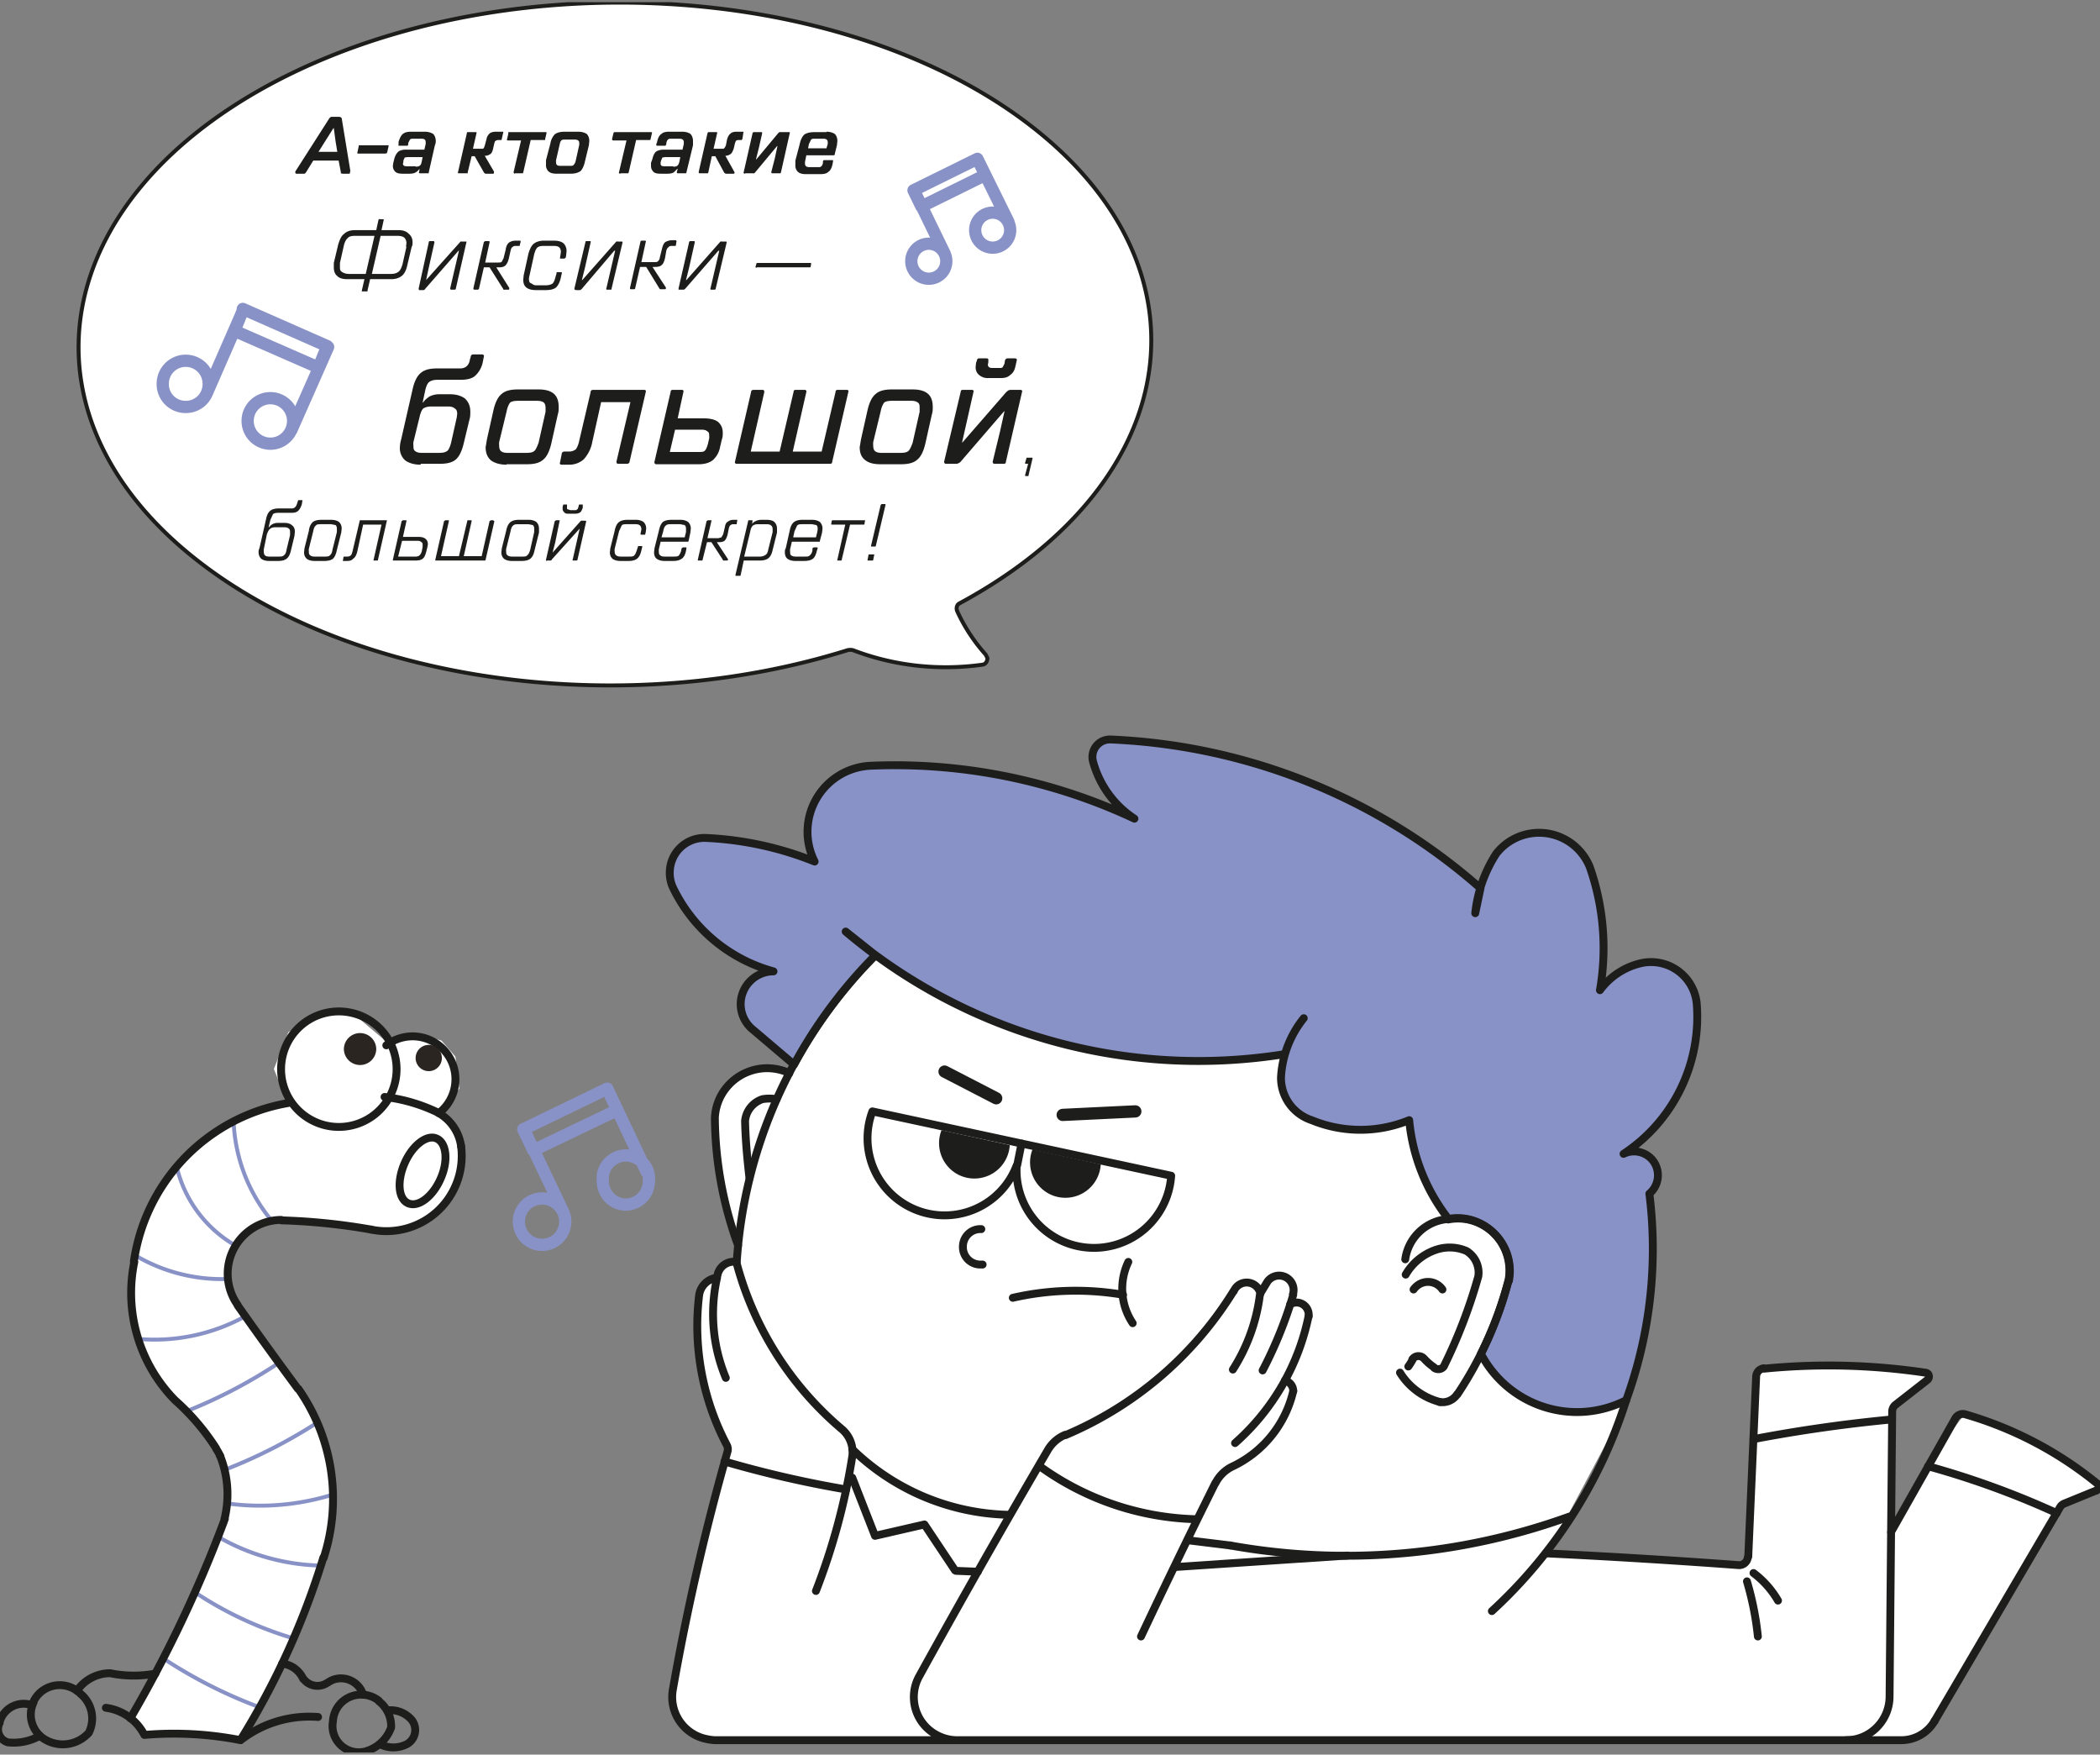
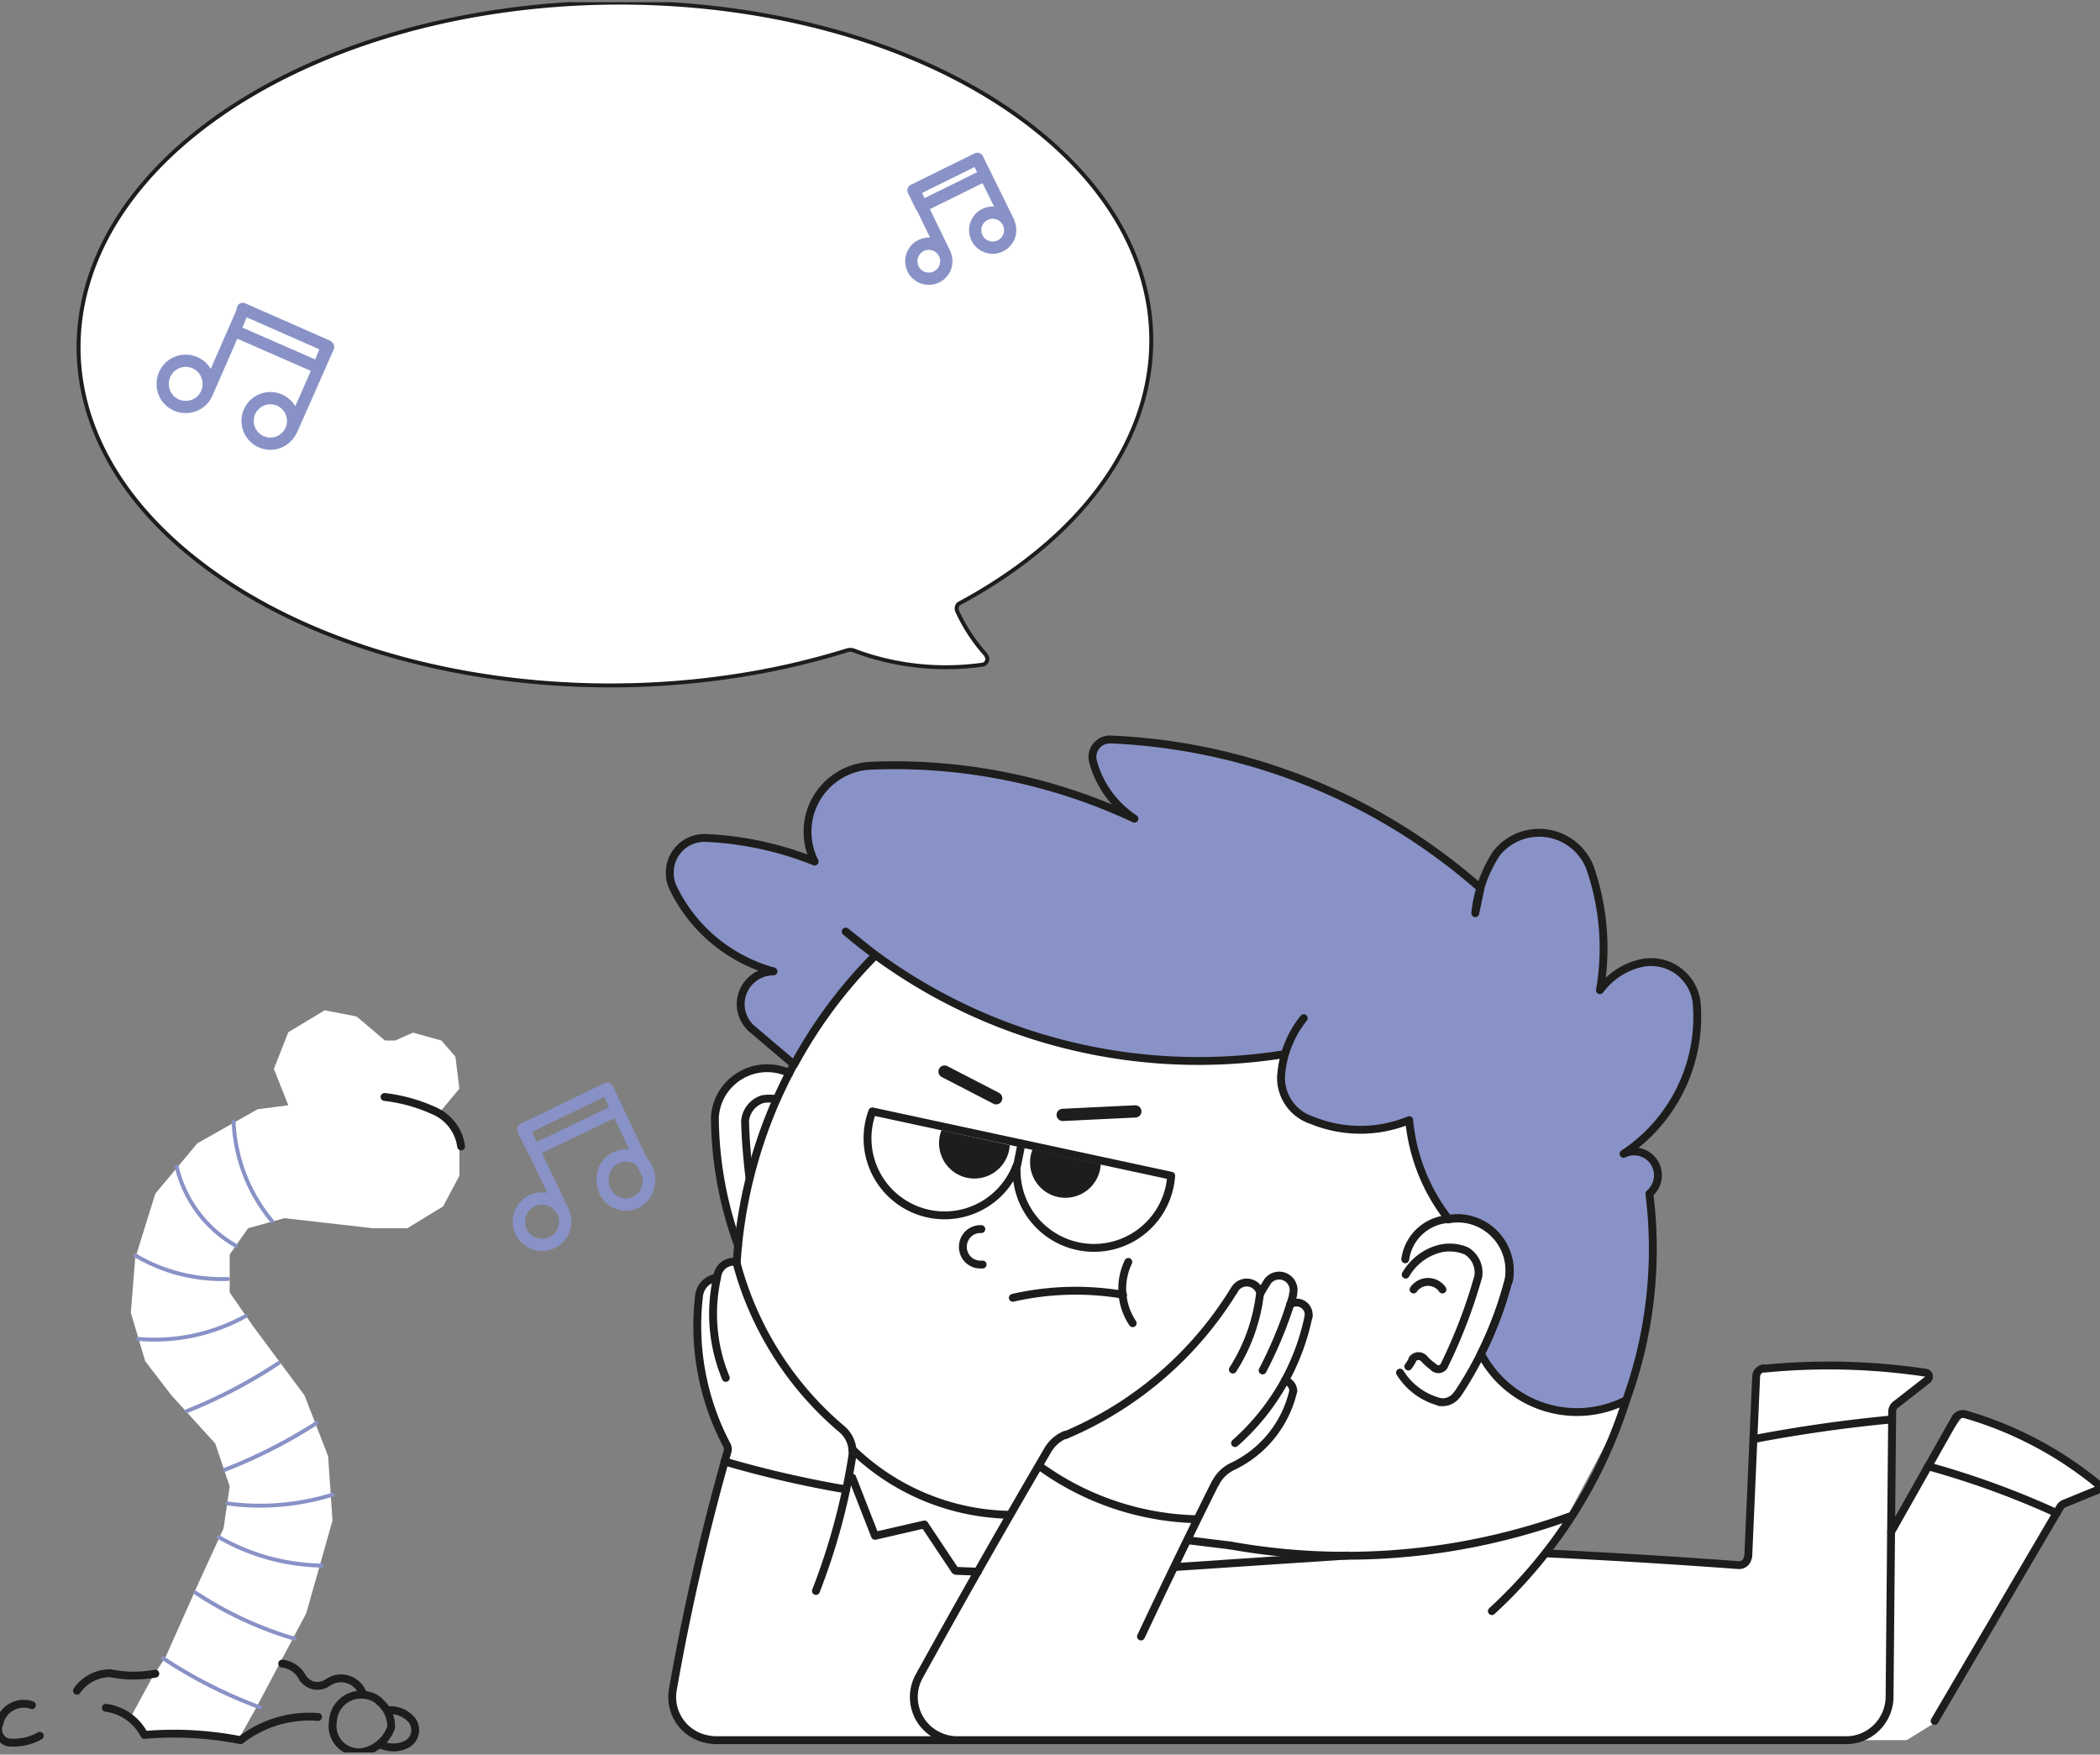
<svg xmlns="http://www.w3.org/2000/svg" width="480" height="401" fill="none" viewBox="0 0 480 401">
  <rect x="0" y="0" width="480" height="401" fill="#808080" stroke="none" />
  <g clip-path="url(#a)">
    <path fill="#fff" d="m153.9 390.8 4.1 5.6 8.8 1.3h269l6-3.7 29.4-50.2 8.8-3.7-2.3-2.7-15.7-9.2-12.9-5.1-7.3 9.7-9.2 16v-27.6l8.2-6.4v-1.4l-27.1-1.4-12 1.4-2.3 42.9-1.4 1.8-44.2-3.2 18.4-34.6-11.5-34.5-37.3-48.9-56.2-20.3-55.8-2.7c-.7 0-18.4 3-27.1 4.6l-2.8 18.4v7l-1.8 1.3-5.6-1.4-6.9 2.8-3.7 6.4v8.3l2.8 18 2.3 5.5-.5 3.7-2.7 1-1.9 3.6h-2.3l-2.3 4.6 1.4 14.8 4.2 15.7 1.8 3.2-2.8 8.3L154 383v7.8ZM58 303.3l-5.5-7.9v-8.7l4.2-6 8.3-2.3 20.2 2.3h7.9l8.2-5 3.7-7v-7.4l-3.2-5.5-1.8-1 5-6-.9-7.3-3.2-3.7-6.5-1.8-4.1 1.8H88l-6.5-5.5-7.3-1.4-8.3 5-3.3 8.4 3.3 8.3-7 .9-13.8 7.8-9.6 11.5-4.6 14.8-1 12.4 3.3 11.1 6 7.8 10 11 3.3 9.8-1.4 9.6-5.5 12-7.8 17.5L35 383l-5 9.2 2.7 3.7h5l16.7 1.8 4.1-7.3L70 368.7l6-21.2-1-14.7-5.4-13.9L58 303.3Z" />
    <path stroke="#8992C6" stroke-linecap="round" stroke-linejoin="round" stroke-width=".9" d="M53.4 256.4a37.9 37.9 0 0 0 8.8 22.7m-21.8-12.4a28.3 28.3 0 0 0 13.5 18m-23 2.2a38.9 38.9 0 0 0 21.2 5.4M31.6 306a43 43 0 0 0 24.5-5.2m-13.4 21.7a115.1 115.1 0 0 0 21-11m-12.3 24.4a117.1 117.1 0 0 0 21-10.7M52 343.6c8 1.1 16.2.4 24-2M50 351.3a49 49 0 0 0 23.5 6.5m-28.8 6.2a83.8 83.8 0 0 0 22.6 10.5M37.3 379a109 109 0 0 0 22.1 11.2" />
    <path stroke="#1D1D1B" stroke-linecap="round" stroke-linejoin="round" stroke-width="1.8" d="M200.1 218.3a109.2 109.2 0 0 0-31.7 70.1M341 368.2a110.6 110.6 0 0 0 30.7-48.2" />
    <path stroke="#1D1D1B" stroke-linecap="round" stroke-linejoin="round" stroke-width="1.8" d="M397.5 357.7a1727.3 1727.3 0 0 0-44.2-2.7m44.2 2.7a2 2 0 0 0 2-1.8v0m-160-24.5a2320.3 2320.3 0 0 0-29.4 51.7m33.4-55.2a8.3 8.3 0 0 0-4 3.5m-29.4 51.7a9.8 9.8 0 0 0 3.8 13.3 9.9 9.9 0 0 0 4.8 1.3m-52.4-66a541.6 541.6 0 0 0-12.5 54.4m0 0a9.8 9.8 0 0 0 8 11.4 9.6 9.6 0 0 0 1.7.2m277-82.3-7.3 5.7m0 0a2 2 0 0 0-.7 1.5m0 0-.6 65.3m-9.9 9.8c5.4 0 9.8-4.4 9.9-9.8m-268.5 9.8h56.9m-1.6 0H422m-20.6-83-1.8 41.1m32.6-5.6 14.7-26m-6.9-10.5a150 150 0 0 0-36.8-.9m37.3 2.6a1 1 0 0 0 .2-1.4 1 1 0 0 0-.7-.3m-36.8-1a2 2 0 0 0-1.8 2m77.9 24.3a85.2 85.2 0 0 0-30.2-15.8m30 17.5a1 1 0 0 0 .5-1.3 1.1 1.1 0 0 0-.3-.4m-30.2-15.8a2 2 0 0 0-2.2 1m32.1 16.5-7.1 2.9m0 0a2 2 0 0 0-1 .8m0 0-28.7 48.9M159.8 296a58.4 58.4 0 0 0 6.3 34.2m.2 1.5a2 2 0 0 0-.2-1.5m2.2-41.8a75 75 0 0 0 24.1 38.2m2.4 6.3a6.9 6.9 0 0 0-2.4-6.3m-5.9 37a148.1 148.1 0 0 0 8.3-30.7m83 6a1821.6 1821.6 0 0 0-17 35.1m20.8-38.8a8.4 8.4 0 0 0-3.8 3.8M281.2 353.2l-9.8-1.2m-107.5-60a38.1 38.1 0 0 0 2 22.9m-2-22.9a4.7 4.7 0 0 0-4.1 4m8.5-7.6a3.8 3.8 0 0 0-4.3 3 2.8 2.8 0 0 0-.1.6m79.6 36a83 83 0 0 0 38.5-33m-.4 40.2a25.4 25.4 0 0 0 14-17.3m-13.8-4.9a41.3 41.3 0 0 0 6.2-17.3m.6 17.5a96.6 96.6 0 0 0 7-17.3m-13.3 33.9a52.9 52.9 0 0 0 16.8-29m-11-5.1a3.2 3.2 0 0 0-3.9-2.5 3.2 3.2 0 0 0-2.2 1.9m6 .6 1.7-2.8m5.8 3a3.3 3.3 0 0 0-5.8-3" />
    <path stroke="#1D1D1B" stroke-linecap="round" stroke-linejoin="round" stroke-width="1.8" d="M299.1 300.9a2.8 2.8 0 0 0-2.4-3.2 2.8 2.8 0 0 0-1.8.4m.7 19.8a2.5 2.5 0 0 0-1.9-2.4m-113.3-70.2a1 1 0 0 0-.1 0m0-.1a12 12 0 0 0-15.8 5.8 12 12 0 0 0-1.1 4.4m14.1-4.2a10 10 0 0 0-3.2 0m0 0a5.8 5.8 0 0 0-4 5m0 0c.1 4.3.5 8.7 1 13M163.4 255.4a86.6 86.6 0 0 0 5.3 29.2" />
    <path fill="#8992C6" d="M298 232.7a23.6 23.6 0 0 0-5.2 13.5 10.2 10.2 0 0 0 7 9.8 29.3 29.3 0 0 0 22.3 0 43 43 0 0 0 9 22.6h-.2a12 12 0 0 1 4.5 0 12 12 0 0 1 9.4 14 86.3 86.3 0 0 1-6.3 16.8c6.3 12 21 16.8 33.2 10.6a101.3 101.3 0 0 0 5.3-47.2 5.5 5.5 0 0 0 .7-7.7 5.5 5.5 0 0 0-6.6-1.4 37.5 37.5 0 0 0 16.7-34.6 10.5 10.5 0 0 0-12.6-9 16.2 16.2 0 0 0-9.5 6.2 56.1 56.1 0 0 0-2.3-28.1 12.5 12.5 0 0 0-16.2-7 12.4 12.4 0 0 0-5.2 3.9 31 31 0 0 0-4.8 13.6l1.2-5.7a136.5 136.5 0 0 0-84.6-34 4 4 0 0 0-4 4.9 22.7 22.7 0 0 0 9.5 13.2 129 129 0 0 0-60.2-12.1 15.1 15.1 0 0 0-12.9 21.9 75.5 75.5 0 0 0-25-5.4 7.9 7.9 0 0 0-8.1 7.6 7.9 7.9 0 0 0 .7 3.7 36 36 0 0 0 23 19.2 7.5 7.5 0 0 0-7.5 7.4 7.5 7.5 0 0 0 2.9 6l9.3 7.9a109 109 0 0 1 18.6-25l-6.8-5.4a124.7 124.7 0 0 0 100.4 28" />
    <path stroke="#1D1D1B" stroke-linecap="round" stroke-linejoin="round" stroke-width="1.8" d="M298 232.7a23.6 23.6 0 0 0-5.2 13.5 10.2 10.2 0 0 0 7 9.8 29.3 29.3 0 0 0 22.3 0 43 43 0 0 0 9 22.6h-.2a12 12 0 0 1 4.5 0 12 12 0 0 1 9.4 14 86.3 86.3 0 0 1-6.3 16.8c6.3 12 21 16.8 33.2 10.6a101.3 101.3 0 0 0 5.3-47.2 5.5 5.5 0 0 0 .7-7.7 5.5 5.5 0 0 0-6.6-1.4 37.5 37.5 0 0 0 16.7-34.6 10.5 10.5 0 0 0-12.6-9 16.2 16.2 0 0 0-9.5 6.2 56.1 56.1 0 0 0-2.3-28.1 12.5 12.5 0 0 0-16.2-7 12.4 12.4 0 0 0-5.2 3.9 31 31 0 0 0-4.8 13.6l1.2-5.7a136.5 136.5 0 0 0-84.6-34 4 4 0 0 0-4 4.9 22.7 22.7 0 0 0 9.5 13.2 129 129 0 0 0-60.2-12.1 15.1 15.1 0 0 0-12.9 21.9 75.5 75.5 0 0 0-25-5.4 7.9 7.9 0 0 0-8.1 7.6 7.9 7.9 0 0 0 .7 3.7 36 36 0 0 0 23 19.2 7.5 7.5 0 0 0-7.5 7.4 7.5 7.5 0 0 0 2.9 6l9.3 7.9a109 109 0 0 1 18.6-25l-6.8-5.4a124.7 124.7 0 0 0 100.4 28m-69.4 40a4 4 0 0 0-4.2 3.8 4 4 0 0 0 3.8 4.3h.7m-13.3 59.4L200 351m0 0-5.2-13.3m16.5 10.7 7 10.5m5.2.3-5-.2m62.7-5.8a150 150 0 0 0 77.5-6.6m-120.9-11.4a63.7 63.7 0 0 0 35.5 12M165.6 334a247.3 247.3 0 0 0 27.8 6.4m239-16a336.8 336.8 0 0 0-31.6 4.5m69.3 16.9a196 196 0 0 0-29.4-10.7" />
    <path fill="#fff" stroke="#1D1D1B" stroke-linecap="round" stroke-linejoin="round" stroke-width=".9" d="M218.8 139.7a39.3 39.3 0 0 0 6.5 9.9l.4.8c0 .7-.4 1.4-1.1 1.5-10 1.4-20.2.3-29.6-3.3a2.7 2.7 0 0 0-1.3 0c-50.5 15.8-111 7.8-147-19.3-43.6-32.7-36.8-82 15-110 52-28 129.3-24.1 172.8 8.6s36.7 82-15.2 110c-.6.3-.8 1.1-.5 1.8h0Z" />
-     <path stroke="#1D1D1B" stroke-linecap="round" stroke-linejoin="round" stroke-width="1.8" d="M422 397.7h12.5m0 0a8.8 8.8 0 0 0 7.7-4.4M401.8 374a68.9 68.9 0 0 0-2.5-12.6m7.1 4.4a21.2 21.2 0 0 0-5.6-6.3m-335-107.4a43 43 0 0 0-35.2 36.2m33.7-9.5a12.3 12.3 0 0 0-10 19.4M84.8 281a140.7 140.7 0 0 0-20.5-2.1m-10 19.4a973.7 973.7 0 0 0 13.8 19.1M74 356a43.8 43.8 0 0 0-5.8-38.6m-37.5-29A35 35 0 0 0 40 320m9.4 11a52.4 52.4 0 0 0-9.4-11m10.3 12.7a10 10 0 0 0-.9-1.6m26.9-73.6a13.2 13.2 0 1 0 0-26.3 13.2 13.2 0 0 0 0 26.3Z" />
-     <path stroke="#1D1D1B" stroke-linecap="round" stroke-linejoin="round" stroke-width="1.8" d="M100.3 254.4a9.8 9.8 0 1 0-12-15.5m-37 108.3a23.7 23.7 0 0 0-1-14.5m-20.5 60A293.5 293.5 0 0 0 51 348.2m0 0 .4-1.1m3.6 50.5A177 177 0 0 0 73.9 356m10.9-75a17.2 17.2 0 0 0 20.6-19" />
    <path stroke="#1D1D1B" stroke-linecap="round" stroke-linejoin="round" stroke-width="1.8" d="M105.4 262a10.4 10.4 0 0 0-6.3-8.2m0 0a37.8 37.8 0 0 0-11.2-3.1" />
-     <path fill="#2B2522" d="M82.3 243.4a3.7 3.7 0 0 0 3.7-3.6 3.7 3.7 0 1 0-7.4 0 3.7 3.7 0 0 0 3.7 3.6Zm15.7 1.4a3 3 0 1 0 0-6 3 3 0 0 0 0 6Z" />
-     <path stroke="#1D1D1B" stroke-linecap="round" stroke-linejoin="round" stroke-width="1.8" d="M100.7 269.4c1.8-4 1.4-8.2-.9-9.2-2.2-1-5.5 1.5-7.3 5.6s-1.5 8.2.8 9.2 5.6-1.5 7.4-5.6ZM7.7 389a6.6 6.6 0 0 0 2.2 8.3m8.5-10.2a6.7 6.7 0 0 0-9.5 0 6.6 6.6 0 0 0-1.3 1.9m2.3 8.3a8 8 0 0 0 10.4-1.3m0 0a7.3 7.3 0 0 0-1.9-8.9" />
    <path stroke="#1D1D1B" stroke-linecap="round" stroke-linejoin="round" stroke-width="1.8" d="M25.2 382.4a9.2 9.2 0 0 0-7.6 4m7.6-4c3.4.7 6.9.7 10.3.1m-28.2 7.2a5.7 5.7 0 0 0-7.3 3.6l-.1.5m0 0a3.1 3.1 0 0 0 1.9 4.4m0 0a12.2 12.2 0 0 0 7.3-1.5m60.2-13a6 6 0 0 0-4.8-3.5m4.8 3.4a4 4 0 0 0 5.5 1l.2-.1M83 387.3a5.3 5.3 0 0 0-6.6-3.5 5.4 5.4 0 0 0-1.4.7" />
    <path stroke="#1D1D1B" stroke-linecap="round" stroke-linejoin="round" stroke-width="1.8" d="M86.6 388.7a6.5 6.5 0 0 0-9.1 1 6.5 6.5 0 0 0-1.4 3.7m0 0a6 6 0 0 0 7.3 6.9M83.4 400.3a8.7 8.7 0 0 0 6-5.5m0 0a7.2 7.2 0 0 0-2.8-6" />
    <path stroke="#1D1D1B" stroke-linecap="round" stroke-linejoin="round" stroke-width="1.8" d="M94.2 393.2a6.3 6.3 0 0 0-5.7-2.3m-1.7 7.7a6.8 6.8 0 0 0 5.8.2m0 0a3.7 3.7 0 0 0 1.6-5.6M55 397.7a79 79 0 0 0-22-1.2m39.7-4.1a25.6 25.6 0 0 0-17.7 5.3m-22-1.2a11.6 11.6 0 0 0-8.8-6.2M331 278.6a10.7 10.7 0 0 0-9.8 9.2m23.7 4.9a12 12 0 0 0-9.4-14 12 12 0 0 0-4.5 0m-11 35a15.2 15.2 0 0 0 9.1 6.7" />
    <path stroke="#1D1D1B" stroke-linecap="round" stroke-linejoin="round" stroke-width="1.8" d="M329 320.4a4 4 0 0 0 4.1-1.8m-4.8-33a12.7 12.7 0 0 0-7 5.7m13.9-5.4a9.7 9.7 0 0 0-6.9-.3m9.6 6.1a5.8 5.8 0 0 0-2.7-5.8M330 312.3a118.9 118.9 0 0 0 7.9-20.6m-16 20.6a14.5 14.5 0 0 0 1-1.6m2.6-.2a1.7 1.7 0 0 0-2.7.2m2.7-.2a12.5 12.5 0 0 0 2.3 2m0 .1c.7.5 1.7.4 2.2-.3v0m-.3-17.6a4 4 0 0 0-5.6-1 4.3 4.3 0 0 0-1 1m10 24a86.4 86.4 0 0 0 11.7-26" />
-     <path fill="#fff" d="M219.6 266.4a3.7 3.7 0 0 0 3.7-3.7 3.7 3.7 0 1 0-3.7 3.7Z" />
+     <path fill="#fff" d="M219.6 266.4a3.7 3.7 0 0 0 3.7-3.7 3.7 3.7 0 1 0-3.7 3.7" />
    <path fill="#1D1D1B" d="M215.2 258.3a8.1 8.1 0 0 0 4.6 10.5 8.1 8.1 0 0 0 11-7.1m5.2 1a8.1 8.1 0 0 0 4.6 10.5 8.1 8.1 0 0 0 11-7.1" />
    <path stroke="#1D1D1B" stroke-linecap="round" stroke-linejoin="round" stroke-width="1.8" d="m199.4 254 68.3 14.7M199.4 254a17.6 17.6 0 0 0 33 12.3m0 0a17.6 17.6 0 1 0 35.3 2.4m-35.2-2.4 1-5m23.2 34.6a64.6 64.6 0 0 0-25.2.7m-36.7 34.6a53 53 0 0 0 36 15" />
    <path stroke="#1D1D1B" stroke-linecap="round" stroke-linejoin="round" stroke-width="1.8" d="M257.9 288.4a14.2 14.2 0 0 0 1 14" />
    <path stroke="#8992C6" stroke-linecap="round" stroke-linejoin="round" stroke-width="2.8" d="M124 284.5a5.3 5.3 0 0 0 5.2-5.3 5.3 5.3 0 1 0-5.2 5.3Zm19-9.2a5.3 5.3 0 0 0 5.3-5.2 5.3 5.3 0 1 0-10.5 0 5.3 5.3 0 0 0 5.2 5.2Zm-14.3 1.6-9-18.9m28.1 9.8-9-19m0 0-19.2 9.3 2.3 4.8 19.2-9.2-2.3-4.8ZM42.5 93a5.2 5.2 0 0 0 5.2-5.3 5.2 5.2 0 1 0-10.5 0 5.2 5.2 0 0 0 5.3 5.3Zm19.3 8.4a5.2 5.2 0 0 0 5.2-5.2 5.2 5.2 0 1 0-5.2 5.2ZM47.3 89.8l8.3-19m11 27.5 8.4-19m-19.4-8.6-2 4.9L72.8 84l2-4.9-19.3-8.5Zm156.7-7a4 4 0 1 0 0-8 4 4 0 0 0 0 8Zm14.6-7.1a4 4 0 0 0 4-4 4 4 0 1 0-4 4Zm-11 1.3-7-14.4m21.6 7.2-7.1-14.4m0 0-14.6 7.2 1.8 3.7 14.6-7.2-1.8-3.7Z" />
    <path stroke="#1D1D1B" stroke-linecap="round" stroke-miterlimit="10" stroke-width="2.8" d="m242.9 254.8 16.6-.8m-31.8-3-11.8-6.1" />
-     <path fill="#1D1D1B" d="M80 39.2v.2c0 .2 0 .3-.3.3h-1.4l-.4-.1v-.3l-.5-2.6h-5.8L70 39.3c-.2.3-.3.4-.5.4h-1.7c-.2 0-.3-.1-.3-.3v-.2L75.3 27c.2-.2.3-.3.5-.3h1.8l.3.1.2.2 2 12.2Zm-3.7-9.9h-.1l-3.4 5.4h4.3l-.4-2.4-.4-3Zm5.6 5.8c-.2 0-.3-.1-.2-.3l.3-1.4a.5.5 0 0 1 0-.2H88.5c.3 0 .4 0 .3.3l-.3 1.3a.5.5 0 0 1-.1.2l-.3.1h-6Zm15.1-5c.9 0 1.5.2 2 .5.4.4.6 1 .6 1.6 0 .2 0 .6-.2 1L98 39.4a.5.5 0 0 1 0 .2H96c-.2 0-.3 0-.2-.3l.1-.7c-.3.3-.5.6-.9.8-.3.2-.8.3-1.4.3H92c-.7 0-1.2-.1-1.6-.4-.4-.4-.6-.8-.6-1.4l.1-.7.2-.8c.2-.8.5-1.3.9-1.7.3-.3 1-.5 1.7-.5H97l.3-1.3v-.4c0-.5-.2-.8-1-.8h-1.8c-.4 0-.6 0-.8.2l-.4.8v.3l-.1.3H91.3c-.2 0-.3 0-.2-.3v-.6c.3-.9.6-1.5 1-1.8.5-.4 1.1-.5 2-.5h3Zm-2 8c.5 0 .8-.1 1-.3.2-.1.3-.4.4-.9l.2-1h-3.5l-.6.1-.3.7v.4a1.8 1.8 0 0 0-.1.3c0 .4.3.6.8.6h2.2Zm19.7-8c.3 0 .4 0 .3.3l-.3 1.3a.5.5 0 0 1-.1.3h-.8a.9.9 0 0 0-.5.2c-.2 0-.2.3-.3.5l-.3 1.3c-.1.5-.3 1-.6 1.2-.3.2-.7.4-1.2.4h-.1l2.1 3.6v.2c0 .2 0 .3-.2.3H111a.6.6 0 0 1-.2-.1.6.6 0 0 1-.2-.2l-2.1-3.7h-.7l-.9 3.7a.5.5 0 0 1 0 .2H105c-.3 0-.4 0-.3-.3l2-8.8a.5.5 0 0 1 .1-.3h1.8c.3 0 .4 0 .3.3l-.8 3.5h2c.2 0 .4 0 .5-.2l.2-.5.4-1.5c.1-.6.4-1 .7-1.3.4-.3.9-.4 1.5-.4h1.2Zm3 9.6c-.2 0-.3-.2-.3-.4l1.7-7.2h-3c-.2 0-.3-.1-.2-.3l.3-1.3a.5.5 0 0 1 0-.3h8.4c.3 0 .4 0 .3.3l-.3 1.3a.5.5 0 0 1 0 .2h-3.3l-1.7 7.4a.5.5 0 0 1-.1.2h-1.8Zm9.6 0c-.8 0-1.4-.1-1.9-.5a2 2 0 0 1-.6-1.6v-1l1-3.8a4 4 0 0 1 1-2.1c.5-.4 1.3-.6 2.3-.6h3c.9 0 1.5.2 2 .5.4.4.6 1 .6 1.6l-.1 1-.9 3.7c-.2 1-.6 1.8-1 2.2-.6.4-1.3.6-2.3.6h-3Zm3-1.8c.4 0 .7 0 .8-.2.2-.2.4-.5.5-1l.8-3.6v-.4c0-.5-.3-.8-1-.8h-2.2c-.4 0-.7 0-.9.2-.2.2-.3.5-.4 1l-.8 3.5a2 2 0 0 0 0 .5c0 .5.2.8.9.8h2.2Zm11.5 1.8c-.3 0-.4-.2-.3-.4l1.7-7.2h-3c-.2 0-.3-.1-.3-.3l.3-1.3a.5.5 0 0 1 .2-.3H148.7c.3 0 .4 0 .3.3l-.3 1.3a.5.5 0 0 1-.1.2h-3.2l-1.7 7.4a.5.5 0 0 1-.1.2h-1.8Zm14.1-9.6c.8 0 1.5.2 1.9.5.4.4.6 1 .6 1.6v1l-1.5 6.2a.5.5 0 0 1-.1.2H155c-.2 0-.3 0-.3-.3l.2-.7h-.1l-.8.8c-.4.2-.8.3-1.4.3H151c-.7 0-1.3-.1-1.6-.4-.4-.4-.6-.8-.6-1.4v-.7l.3-.8c.2-.8.4-1.3.8-1.7.4-.3 1-.5 1.8-.5h4.3l.3-1.3v-.4c0-.5-.3-.8-1-.8h-1.8c-.4 0-.7 0-.8.2-.2.1-.3.4-.4.8v.3l-.2.3h-1.8c-.2 0-.3 0-.3-.3l.2-.6c.2-.9.5-1.5 1-1.8.4-.4 1-.5 1.9-.5h3Zm-2 8c.5 0 .8-.1 1-.3.1-.1.3-.4.4-.9l.2-1H152l-.6.1-.3.7-.1.4a1.9 1.9 0 0 0 0 .3c0 .4.2.6.8.6h2.1Zm15.8-8c.2 0 .3 0 .2.3l-.2 1.3a.5.5 0 0 1-.2.3h-.7a.9.9 0 0 0-.6.2l-.2.5-.3 1.3c-.2.5-.4 1-.7 1.2-.3.2-.7.4-1.2.4l2 3.6.1.2c0 .2 0 .3-.3.3H166a.6.6 0 0 1-.3-.1.6.6 0 0 1-.2-.2l-2-3.7h-.8l-.8 3.7a.5.5 0 0 1-.1.2H160c-.2 0-.3 0-.3-.3l2-8.8a.5.5 0 0 1 .2-.3h1.8c.2 0 .3 0 .2.3l-.8 3.5h2c.2 0 .4 0 .5-.2l.3-.5.3-1.5c.2-.6.4-1 .8-1.3.3-.3.8-.4 1.5-.4h1.2Zm.6 9.6c-.3 0-.4-.2-.3-.4l2-8.8a.5.5 0 0 1 .2-.3h1.7c.3 0 .3 0 .3.3l-.7 3.1-.7 2.8h.1l5-6a.7.7 0 0 1 .3-.2.7.7 0 0 1 .3 0h1.8c.2 0 .3 0 .2.3l-2 8.9a.5.5 0 0 1-.1.2h-1.8c-.2 0-.3 0-.3-.3l.8-3.1.6-2.8h-.1l-5 6-.2.2a.6.6 0 0 1-.3 0h-1.8Zm18.6-9.6c.8 0 1.4.2 1.9.5.4.4.6 1 .6 1.6l-.1 1-.5 2a.5.5 0 0 1 0 .2l-.3.1h-6.2L184 37a2 2 0 0 0 0 .4c0 .5.3.8 1 .8h2c.3 0 .6 0 .7-.2.2-.1.3-.4.4-.7v-.4a.5.5 0 0 1 .2-.3h1.8c.3 0 .4 0 .3.3l-.1.6c-.2.9-.5 1.5-1 1.8-.4.4-1 .5-2 .5h-3c-.8 0-1.4-.1-1.9-.5a2 2 0 0 1-.6-1.6v-1l1-3.8c.2-1 .6-1.7 1-2.1.5-.4 1.3-.6 2.3-.6h2.8Zm.3 2.8v-.4c0-.5-.3-.8-1-.8h-2c-.3 0-.6 0-.8.2l-.5 1-.2 1h4.2l.3-1Zm-98 19.7c1 0 1.7.3 2.2.8.6.5.9 1.1.9 2 0 .3 0 .7-.2 1l-1 4.2c-.2 1-.6 1.9-1.2 2.4s-1.4.8-2.5.8h-4.8l-.6 2.6a.4.4 0 0 1 0 .2h-1.3v-.2l.6-2.6h-4c-.9 0-1.7-.2-2.2-.7-.6-.5-.8-1.2-.8-2v-1l1-4.2c.3-1 .7-2 1.3-2.4.6-.6 1.4-.9 2.5-.9H86l.5-2.3a.4.4 0 0 1 .1-.2.4.4 0 0 1 .3 0H87.7v.2l-.5 2.3h4Zm-7.6 10 2-8.7h-4.4c-.8 0-1.4.1-1.7.5-.4.3-.7.9-.9 1.7l-.9 4v.8c0 .5 0 1 .4 1.2.4.3 1 .5 1.6.5h3.9Zm9.2-6.2.1-.8c0-.6-.2-1-.5-1.3-.4-.3-.9-.4-1.6-.4H87l-2 8.7h4.4c.8 0 1.3-.2 1.7-.5.4-.3.7-1 .9-1.7l.9-4Zm3 9.8h-.1v-.3L98 55.4c0-.2.1-.3.3-.3h.8c.1 0 .2.1.2.3L98 61.2l-.6 2.8 7.7-8.6a.7.7 0 0 1 .2-.2.6.6 0 0 1 .2 0h1c.1 0 .2 0 .1.2l-2.4 10.5c0 .2-.1.3-.3.3h-.8c-.1 0-.2-.1-.2-.3l2-8.6h-.1L97.2 66c-.1.2-.3.3-.4.3h-1Zm23-11.2c.2 0 .2.1.2.3l-.2.7a.4.4 0 0 1 0 .2h-1c-.3 0-.5.1-.7.3-.2.1-.3.4-.4.8l-.4 1.8c-.2.8-.5 1.3-.8 1.6-.4.3-.8.4-1.5.4h-.5v.1l2.9 4.6v.2c0 .1 0 .2-.2.2h-.8a.5.5 0 0 1-.3 0 .5.5 0 0 1-.1-.2l-3.1-4.9h-1.3l-1.1 4.8c0 .2-.2.3-.3.3h-.8l-.2-.1v-.2l2.4-10.6.3-.2h.8c.2 0 .2.1.2.3l-1 4.6h3c.3 0 .6 0 .8-.2l.4-.8.5-2c.1-.8.4-1.3.8-1.6.3-.2.8-.4 1.5-.4h.9Zm3.7 11.3c-1 0-1.7-.2-2.2-.6-.5-.4-.7-1-.7-1.8l.1-1 1.1-5c.3-1 .7-1.8 1.2-2.2.5-.4 1.3-.7 2.3-.7h2.3c1 0 1.7.2 2.2.6.4.4.7 1 .7 1.8l-.1 1-.1.5-.3.2h-.8c-.2 0-.2 0-.2-.2l.1-.6.1-.7c0-1-.5-1.4-1.6-1.4h-2.3c-.7 0-1.2.1-1.5.4-.3.3-.5.8-.7 1.5l-1.1 5a3.1 3.1 0 0 0-.1.6c0 .5.1.9.4 1s.6.5 1.2.5h2.3c.7 0 1.2-.2 1.5-.4.3-.3.5-.8.7-1.6l.2-.7c0-.2 0-.3.2-.3h.8c.2 0 .3.1.2.3l-.2.9c-.2 1-.6 1.8-1.1 2.3-.5.4-1.3.6-2.3.6h-2.4Zm9-.1h-.2v-.3l2.5-10.5c0-.2.1-.3.2-.3h.8c.2 0 .3.1.2.3l-1.3 5.8-.7 2.8h.1l7.6-8.6a.7.7 0 0 1 .2-.2.6.6 0 0 1 .3 0h.9c.1 0 .2 0 .2.2l-2.5 10.5c0 .2 0 .3-.2.3h-.8c-.2 0-.3-.1-.2-.3l2-8.6h-.2L133 66c-.2.2-.3.3-.5.3h-.9Zm23-11.2c.1 0 .2.1.1.3l-.1.7a.4.4 0 0 1-.1.2H153.5c-.3 0-.6.1-.7.3-.2.1-.4.4-.5.8L152 59c-.2.8-.4 1.3-.8 1.6-.3.3-.8.4-1.5.4h-.5v.1l3 4.6v.2c0 .1 0 .2-.2.2h-.9a.6.6 0 0 1-.2 0 .5.5 0 0 1-.2-.2l-3-4.9h-1.4l-1.1 4.8c0 .2-.1.3-.3.3h-.8l-.1-.1v-.2l2.4-10.6c0-.1.1-.2.3-.2h.7c.2 0 .3.1.2.3l-1 4.6h3c.4 0 .6 0 .8-.2.2-.2.4-.5.4-.8l.5-2c.2-.8.4-1.3.8-1.6.4-.2.9-.4 1.5-.4h1Zm.8 11.2h-.2v-.3l2.4-10.5c0-.2.2-.3.3-.3h.8c.2 0 .2.1.2.3l-1.3 5.8-.7 2.8h.1l7.6-8.6a.7.7 0 0 1 .2-.2.6.6 0 0 1 .3 0h.9c.1 0 .2 0 .2.2l-2.5 10.5c0 .2-.1.3-.3.3h-.7c-.2 0-.3-.1-.2-.3l2-8.6h-.2l-7.5 8.6c-.2.2-.3.3-.5.3h-.9Zm17.6-5-.2-.1a.2.2 0 0 1 0-.2l.2-.6c0-.1 0-.2.2-.2h12.1c.2 0 .2 0 .2.2l-.1.6c0 .2-.2.2-.3.2H173Zm-76.8 45c-1.5 0-2.7-.4-3.5-1a3.7 3.7 0 0 1-1.2-3 7.4 7.4 0 0 1 .3-1.8L94.3 89c.4-1.8 1-3 1.8-3.7.9-.8 2.1-1.1 3.8-1.1h5.3c1.2 0 2-.7 2.2-2l.2-.7c0-.3.3-.5.5-.5h2c.4 0 .6.2.5.5l-.2 1a5.9 5.9 0 0 1-1.7 3.3c-.7.7-1.9 1-3.4 1H100c-.9 0-1.5.2-1.9.5-.4.3-.7 1-.9 1.9l-.6 2.8h.1c.4-.6.9-1 1.5-1.4a5 5 0 0 1 2.3-.5h2.3c1.6 0 2.7.4 3.5 1 .8.8 1.2 1.7 1.2 3 0 .6 0 1.2-.2 1.8l-1.3 5.4c-.4 1.7-1 3-1.8 3.7-.8.7-2 1-3.7 1h-4.3Zm4.2-2.7c.9 0 1.5-.1 2-.5.3-.3.6-1 .8-1.8l1.3-5.8.1-.8c0-.5-.1-1-.5-1.2-.3-.3-.8-.5-1.5-.5h-3.9c-.9 0-1.5.2-1.9.5-.3.3-.6 1-.8 1.9l-1.4 5.7a3.8 3.8 0 0 0 0 .9c0 .5 0 .9.4 1.2.4.3.9.4 1.5.4h3.9Zm15.5 2.7c-1.6 0-2.8-.4-3.6-1-.8-.7-1.2-1.7-1.2-3l.3-1.8 1.5-6.7c.4-1.7 1-3 1.9-3.7.8-.7 2-1 3.7-1h4.7c1.5 0 2.7.3 3.5 1 .7.6 1.1 1.6 1.1 3 0 .5 0 1.1-.2 1.7l-1.5 6.7c-.4 1.7-1 3-1.9 3.7-.8.7-2 1-3.7 1h-4.6Zm4.4-2.7c1 0 1.6-.1 2-.5.3-.3.6-1 .9-1.8l1.6-7.1v-.8c0-.6-.1-1-.4-1.3-.4-.3-.9-.4-1.6-.4h-4.2c-.9 0-1.5.1-1.9.4-.3.4-.6 1-.8 2l-1.7 7a3.8 3.8 0 0 0 0 .9c0 .5.1.9.4 1.2.4.3.9.4 1.5.4h4.2Zm8.2 2.7c-.4 0-.5-.2-.4-.5l.4-2c0-.3.3-.5.6-.5h1c.7 0 1.2-.2 1.6-.5.3-.4.6-1 .8-2l2.6-11.1c0-.4.3-.5.6-.5h11.6c.3 0 .5.1.4.5l-3.7 15.9c0 .3-.3.5-.6.5h-2c-.3 0-.4-.2-.4-.5l3.2-13.6h-6.7l-2 9a8 8 0 0 1-2 4.1 5 5 0 0 1-3.5 1.2h-1.6Zm32.2-10.6c1.5 0 2.7.2 3.5.8.7.6 1.1 1.4 1.1 2.5 0 .5 0 1-.2 1.5l-.4 1.7a5.3 5.3 0 0 1-1.6 3c-.7.6-1.8 1-3.3 1H150c-.3 0-.5-.3-.4-.6l3.7-16c0-.3.2-.4.5-.4h2c.4 0 .5.2.4.5l-1.3 6h5.7Zm1.5 4.6a2.5 2.5 0 0 0 0-.6c0-.4 0-.8-.4-1-.3-.3-.8-.4-1.3-.4h-6.1l-1.2 5.1h6.6c.6 0 1.1 0 1.4-.3.3-.3.5-.8.7-1.5l.3-1.3Zm31.4-11.1c.4 0 .5.2.4.5l-3.7 16c0 .3-.2.4-.5.4h-21.3c-.3 0-.5-.2-.4-.5l3.7-16c0-.3.3-.4.6-.4h2c.3 0 .4.2.4.5l-3.1 13.6h6.6l3.2-13.7c0-.3.2-.4.5-.4h2c.3 0 .5.2.4.5l-3.1 13.6h6.6l3.2-13.7c0-.3.2-.4.5-.4h2Zm7.8 17c-1.6 0-2.8-.3-3.6-1-.8-.6-1.2-1.6-1.2-2.9l.3-1.8 1.5-6.7c.4-1.7 1-3 1.9-3.7.8-.7 2-1 3.7-1h4.7c1.5 0 2.7.3 3.5 1 .7.6 1.1 1.6 1.1 3 0 .5 0 1.1-.2 1.7l-1.5 6.7c-.4 1.7-1 3-1.9 3.7-.8.7-2 1-3.7 1h-4.6Zm4.4-2.6c1 0 1.6-.1 2-.5.3-.3.6-1 .9-1.8l1.6-7.1v-.8c0-.6 0-1-.4-1.3-.4-.3-.9-.4-1.5-.4H204c-.9 0-1.5.1-1.9.4-.3.4-.6 1-.8 2l-1.7 7a3.8 3.8 0 0 0 0 .9c0 .5.1.9.4 1.2.4.3.9.4 1.5.4h4.2Zm10.6 2.5c-.4 0-.5-.2-.5-.5l3.8-16c0-.3.2-.4.5-.4h2c.4 0 .5.2.4.5l-1.6 7.1-1 4.4h.1l10-11.5.5-.4.4-.1h2.3c.4 0 .5.2.4.5l-3.7 16c0 .3-.2.4-.5.4h-2c-.4 0-.5-.2-.5-.5l1.7-7 1-4.5h-.1l-10 11.6a2 2 0 0 1-.5.3 1 1 0 0 1-.4.1h-2.3Zm9.7-19.6a3 3 0 0 1-2.2-.7c-.5-.4-.8-1-.8-1.8l.1-1 .2-.5c0-.3.2-.5.5-.5h1.7c.3 0 .5.2.4.5v.5a2.7 2.7 0 0 0-.1.4c0 .5.3.8 1 .8h1.7c.3 0 .5 0 .7-.2l.4-.8.1-.7c.1-.3.3-.5.6-.5h1.7c.3 0 .5.2.4.5l-.3 1.3c-.2 1-.6 1.6-1.2 2-.5.5-1.2.7-2.1.7H226Zm8.5 22.4c-.1 0-.2 0-.2-.2l.7-2.6h-.5c-.1 0-.2 0-.2-.2l.3-1c0-.2.1-.2.2-.2h1c.2 0 .2 0 .2.2l-.9 3.8c0 .2 0 .2-.2.2h-.4Zm-173 19.4c-.8 0-1.4-.2-1.8-.5-.3-.3-.6-.8-.6-1.5 0-.2 0-.5.2-.9l1.5-6.6c.2-1 .5-1.6 1-2 .4-.3 1-.5 1.9-.5h3c.6 0 1-.4 1.2-1.1l.2-.6c0-.1 0-.2.2-.2h.7c.1 0 .2 0 .1.2l-.1.7c-.2.7-.5 1.2-.8 1.5-.4.4-.9.5-1.6.5h-3c-.5 0-1 .1-1.2.3l-.6 1.3-.4 1.7h.1c.4-.6 1.1-1 2-1H65c.8 0 1.4.2 1.8.6.4.3.6.8.6 1.4l-.1 1-.8 3.3c-.2.9-.5 1.5-1 1.9-.4.3-1 .5-1.9.5h-2Zm2.1-1c.6 0 1 0 1.3-.3.3-.2.5-.6.6-1.3l.8-3.3v-.6c0-.4 0-.7-.3-.9-.2-.2-.5-.3-1-.3h-2c-.6 0-1 .1-1.3.4-.3.2-.5.7-.7 1.2l-.7 3.4a2.6 2.6 0 0 0 0 .6c0 .8.4 1.1 1.2 1.1h2.1Zm8.3 1c-.8 0-1.4-.2-1.8-.5-.4-.4-.6-.8-.6-1.5l.1-.9 1-4c.1-1 .5-1.6.9-2 .4-.3 1-.5 2-.5h2.2c.8 0 1.4.2 1.8.5.4.4.6.9.6 1.5l-.1.9-1 4c-.2 1-.5 1.6-.9 2-.4.3-1 .5-2 .5H72Zm2.3-1c.5 0 1 0 1.2-.3.3-.2.5-.6.6-1.3l1-4v-.6c0-.4 0-.7-.3-1l-1-.2h-2.3c-.5 0-1 0-1.2.3-.3.2-.5.7-.6 1.3l-1 4a2.6 2.6 0 0 0 0 .7c0 .3 0 .6.3.8.2.2.5.3 1 .3h2.3Zm4.3 1c-.1 0-.2 0-.1-.2l.1-.6c0-.2.1-.2.3-.2h.6c.3 0 .6-.1.8-.3.2-.2.3-.6.4-1l1.6-6.8c0-.1 0-.2.2-.2h6s.1 0 0 .2l-2 8.8c0 .2 0 .2-.2.2h-.8a.2.2 0 0 1 0-.2l1.8-8H83l-1.3 6c-.2.9-.5 1.5-1 1.8-.3.4-.8.5-1.4.5h-.8Zm17.1-5.5c.7 0 1.2.1 1.6.4.4.3.6.7.6 1.3l-.1.6-.3 1.2c-.2.7-.4 1.2-.8 1.5-.4.3-.9.4-1.6.4h-5.2v-.2l2-8.8.3-.2h.6c.2 0 .2 0 .2.2l-.8 3.6h3.5Zm1 2.3v-.4c0-.3 0-.6-.3-.7-.2-.2-.4-.3-.8-.3h-3.6l-.9 3.6h4c.4 0 .7-.1.9-.3.2-.2.4-.5.5-.9l.2-1Zm16.2-6 .2.1-2 8.8c0 .2-.1.2-.3.2H99.5v-.2l2-8.8.3-.2h.6c.2 0 .2 0 .2.2l-1.8 8h4.1l1.9-8c0-.1 0-.2.2-.2h.6c.2 0 .2 0 .2.2l-1.8 8h4.1l1.8-8 .3-.2h.6Zm4.2 9.2c-.8 0-1.4-.2-1.8-.5-.4-.4-.6-.8-.6-1.5l.1-.9 1-4c.2-1 .5-1.6 1-2 .4-.3 1-.5 1.9-.5h2.3c.7 0 1.3.2 1.7.5.4.4.6.9.6 1.5v.9l-1 4c-.2 1-.5 1.6-1 2-.4.3-1 .5-2 .5H117Zm2.3-1c.6 0 1 0 1.2-.3.3-.2.5-.6.7-1.3l.9-4v-.6c0-.4 0-.7-.3-1l-1-.2h-2.2c-.6 0-1 0-1.3.3-.3.2-.5.7-.6 1.3l-1 4a2.6 2.6 0 0 0 0 .7c0 .3 0 .6.3.8.2.2.6.3 1 .3h2.3Zm5.7 1-.2-.1v-.2l2-8.8.3-.2h.7c.1 0 .2 0 .1.2l-1 4.9-.6 2.3 6.4-7.2a.5.5 0 0 1 .2-.1.5.5 0 0 1 .2 0h.7l.2.1-2 8.8c0 .2-.2.2-.3.2h-.6c-.2 0-.3 0-.2-.2l1.6-7.1-6.4 7.1c0 .2-.2.2-.3.2h-.8Zm5-10.8c-.4 0-.8 0-1-.3a1 1 0 0 1-.4-.8v-.5l.1-.3c0-.1 0-.2.2-.2h.7v.5a1.8 1.8 0 0 0 0 .3c0 .1 0 .3.2.3l.6.2h1c.2 0 .4 0 .5-.2.2 0 .2-.3.3-.5l.1-.4c0-.1 0-.2.2-.2h.7v.8c-.2.4-.3.8-.6 1-.3.2-.7.3-1.1.3H130Zm11.8 10.8c-.8 0-1.4-.2-1.8-.5-.4-.4-.6-.8-.6-1.5l.1-.9 1-4c.2-1 .5-1.6 1-2 .4-.3 1-.5 1.9-.5h2c.7 0 1.3.2 1.7.5.4.4.6.9.6 1.5l-.1.8-.1.4c0 .2-.1.2-.2.2h-.7c-.1 0-.2 0-.2-.2l.1-.5.1-.5c0-.8-.4-1.2-1.3-1.2h-2c-.5 0-1 0-1.2.3l-.6 1.3-1 4a2.6 2.6 0 0 0 0 .7c0 .3.1.6.3.8.3.2.6.3 1 .3h2c.5 0 1 0 1.2-.3.2-.2.4-.6.6-1.3l.2-.6c0-.1 0-.2.2-.2h.6c.2 0 .2 0 .2.2l-.2.8c-.2.9-.5 1.5-1 1.9-.4.3-1 .5-1.9.5h-1.9Zm13.8-9.4c.7 0 1.3.2 1.7.5.4.4.6.9.6 1.5l-.1.9-.4 1.9-.1.2H151l-.4 1.7a2.6 2.6 0 0 0 0 .6c0 .3 0 .6.3.8.2.2.5.3 1 .3h2.1c.5 0 1 0 1.2-.3s.4-.6.5-1.1l.1-.5.3-.2h.6c.2 0 .2 0 .2.2l-.1.6c-.2.9-.5 1.5-1 1.8-.4.3-1 .5-1.9.5h-2c-.8 0-1.4-.2-1.8-.5-.4-.3-.6-.8-.6-1.5l.1-.9 1-4c.2-1 .5-1.6.9-2 .4-.3 1-.5 2-.5h2Zm1.2 2.8v-.6c0-.4 0-.7-.3-1l-1-.2h-2c-.6 0-1 0-1.3.3-.3.2-.5.7-.6 1.3l-.4 1.4h5.3l.3-1.2Zm11.6-2.8c.1 0 .2 0 .1.2l-.1.6v.2h-.8a1 1 0 0 0-.6.2c-.2.1-.3.4-.4.7l-.3 1.5c-.2.7-.4 1.1-.7 1.4-.3.2-.7.3-1.2.3h-.5v.1l2.5 3.8v.2l-.2.1h-.7a.4.4 0 0 1-.2 0 .4.4 0 0 1-.1-.2l-2.6-4h-1l-1 4c0 .2-.1.2-.2.2H159.5v-.2l2-8.8.3-.2h.7c.1 0 .2 0 .1.2l-.9 3.9h2.5l.7-.2.4-.7.4-1.7c.1-.6.3-1 .7-1.2a2 2 0 0 1 1.2-.4h.8Zm-.1 12.8c-.2 0-.2 0-.2-.2l2.9-12.3c0-.1 0-.2.2-.2h.6c.2 0 .2 0 .2.2l-.1.6c.2-.2.5-.5.8-.6.4-.2.8-.3 1.3-.3h1.3c.8 0 1.4.2 1.7.5.4.4.6.9.6 1.5v.9l-1 4c-.2.9-.5 1.5-1 1.9-.4.3-1 .5-1.9.5H170l-.7 3.3c0 .2-.1.2-.3.2h-.6Zm5.4-4.4c.6 0 1-.2 1.3-.4.3-.2.5-.6.6-1.2l1-4v-.7c0-.7-.5-1.1-1.3-1.1h-2c-.5 0-.9.1-1.2.3-.3.3-.5.7-.6 1.3l-1.4 5.8h3.6Zm12-8.4c.7 0 1.3.2 1.7.5.4.4.6.9.6 1.5l-.1.9-.5 1.9v.2H181l-.4 1.7a2.6 2.6 0 0 0 0 .6c0 .3 0 .6.2.8.3.2.6.3 1 .3h2.2c.5 0 .9 0 1.1-.3.3-.2.5-.6.6-1.1v-.5l.3-.2h.7c.1 0 .2 0 .2.2l-.2.6c-.2.9-.5 1.5-.9 1.8-.4.3-1 .5-2 .5h-2c-.8 0-1.4-.2-1.8-.5-.4-.3-.6-.8-.6-1.5 0-.3 0-.6.2-.9l.9-4c.2-1 .5-1.6 1-2 .4-.3 1-.5 1.9-.5h2.1Zm1.1 2.8.1-.6c0-.4 0-.7-.3-1l-1-.2h-2.1c-.6 0-1 0-1.3.3l-.6 1.3-.3 1.4h5.2l.3-1.2Zm4.7 6.5h-.1a.2.2 0 0 1 0-.2l1.8-8h-3c-.2 0-.2 0-.2-.2l.1-.6c0-.1.1-.2.3-.2h7.2c.1 0 .2 0 .1.2l-.1.6c0 .2-.1.2-.2.2h-3.1l-1.9 8c0 .2 0 .2-.2.2h-.7Zm7 0c-.2 0-.2 0-.2-.2l.2-1c0-.2.1-.2.3-.2h.8c.2 0 .3 0 .2.2l-.2 1c0 .2-.1.2-.2.2h-1Zm.8-3.2h-.2v-.2l2.2-9.3.2-.2h.7c.2 0 .2 0 .2.2l-2.2 9.3c0 .1 0 .2-.2.2h-.7Z" />
    <path stroke="#1D1D1B" stroke-linecap="round" stroke-linejoin="round" stroke-width="1.8" d="m269 358.1 39-2.6" />
  </g>
  <defs>
    <clipPath id="a">
      <path fill="#fff" d="M0 .5h480v400H0z" />
    </clipPath>
  </defs>
</svg>